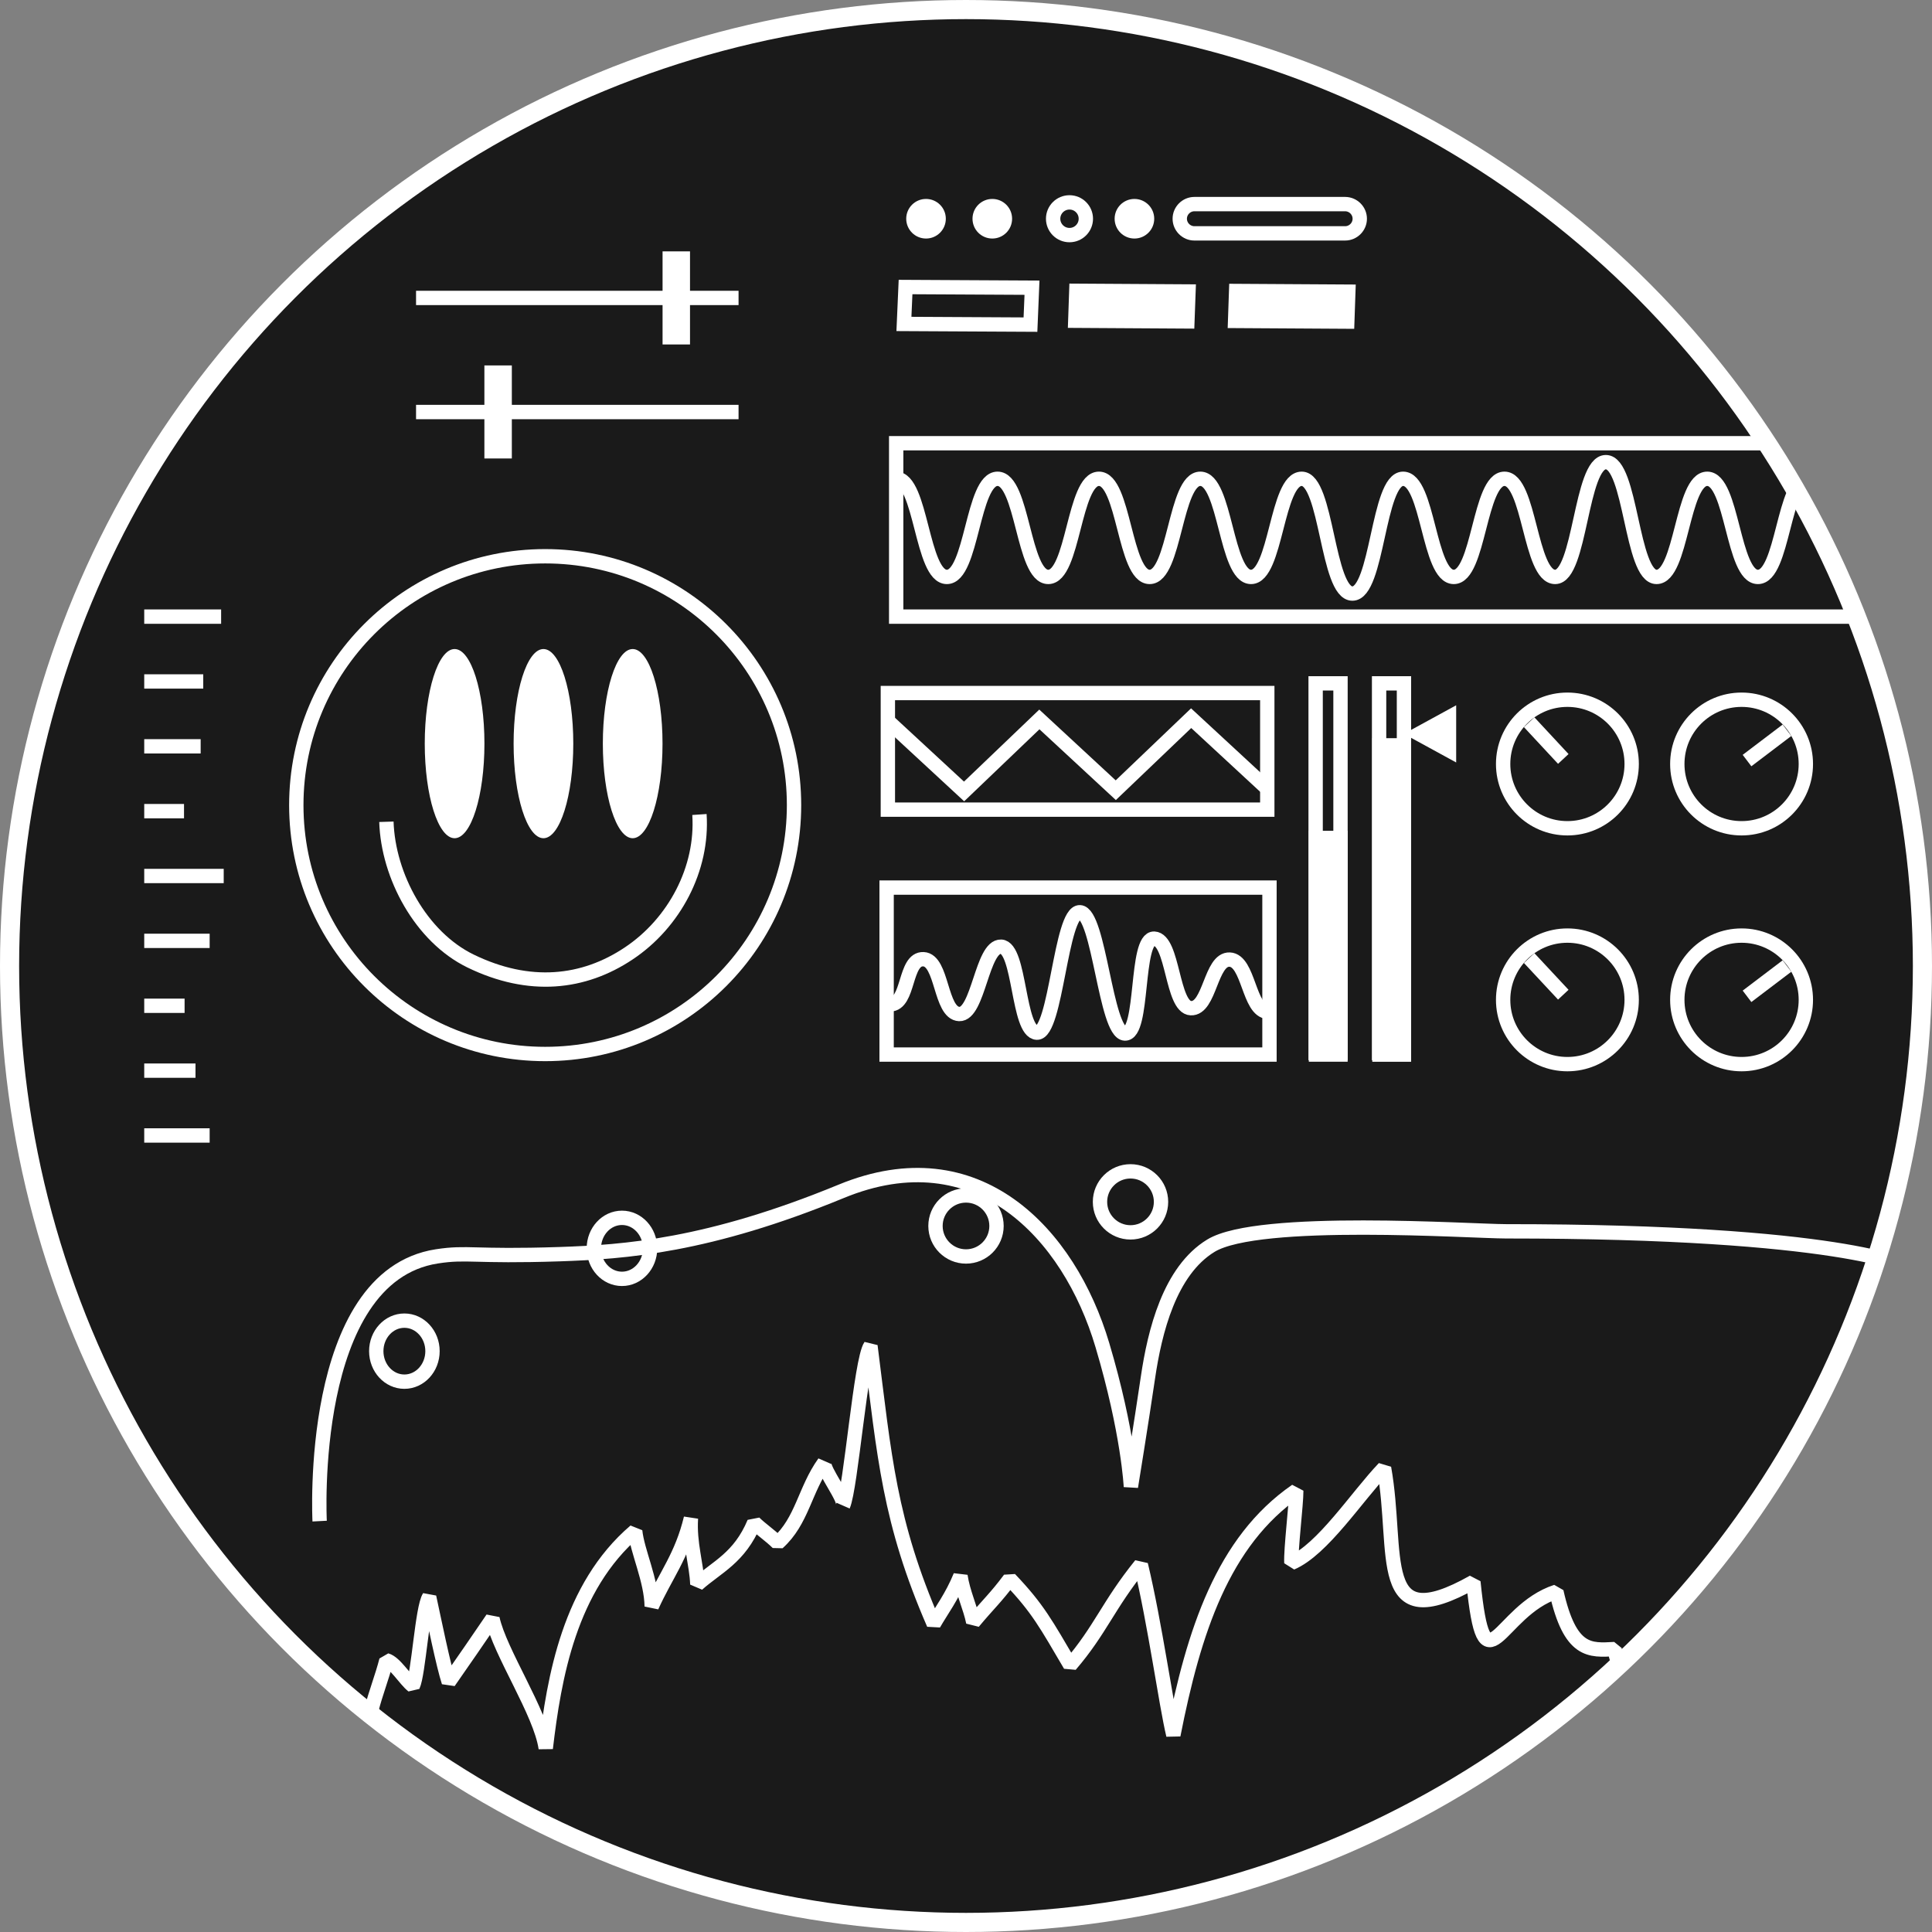
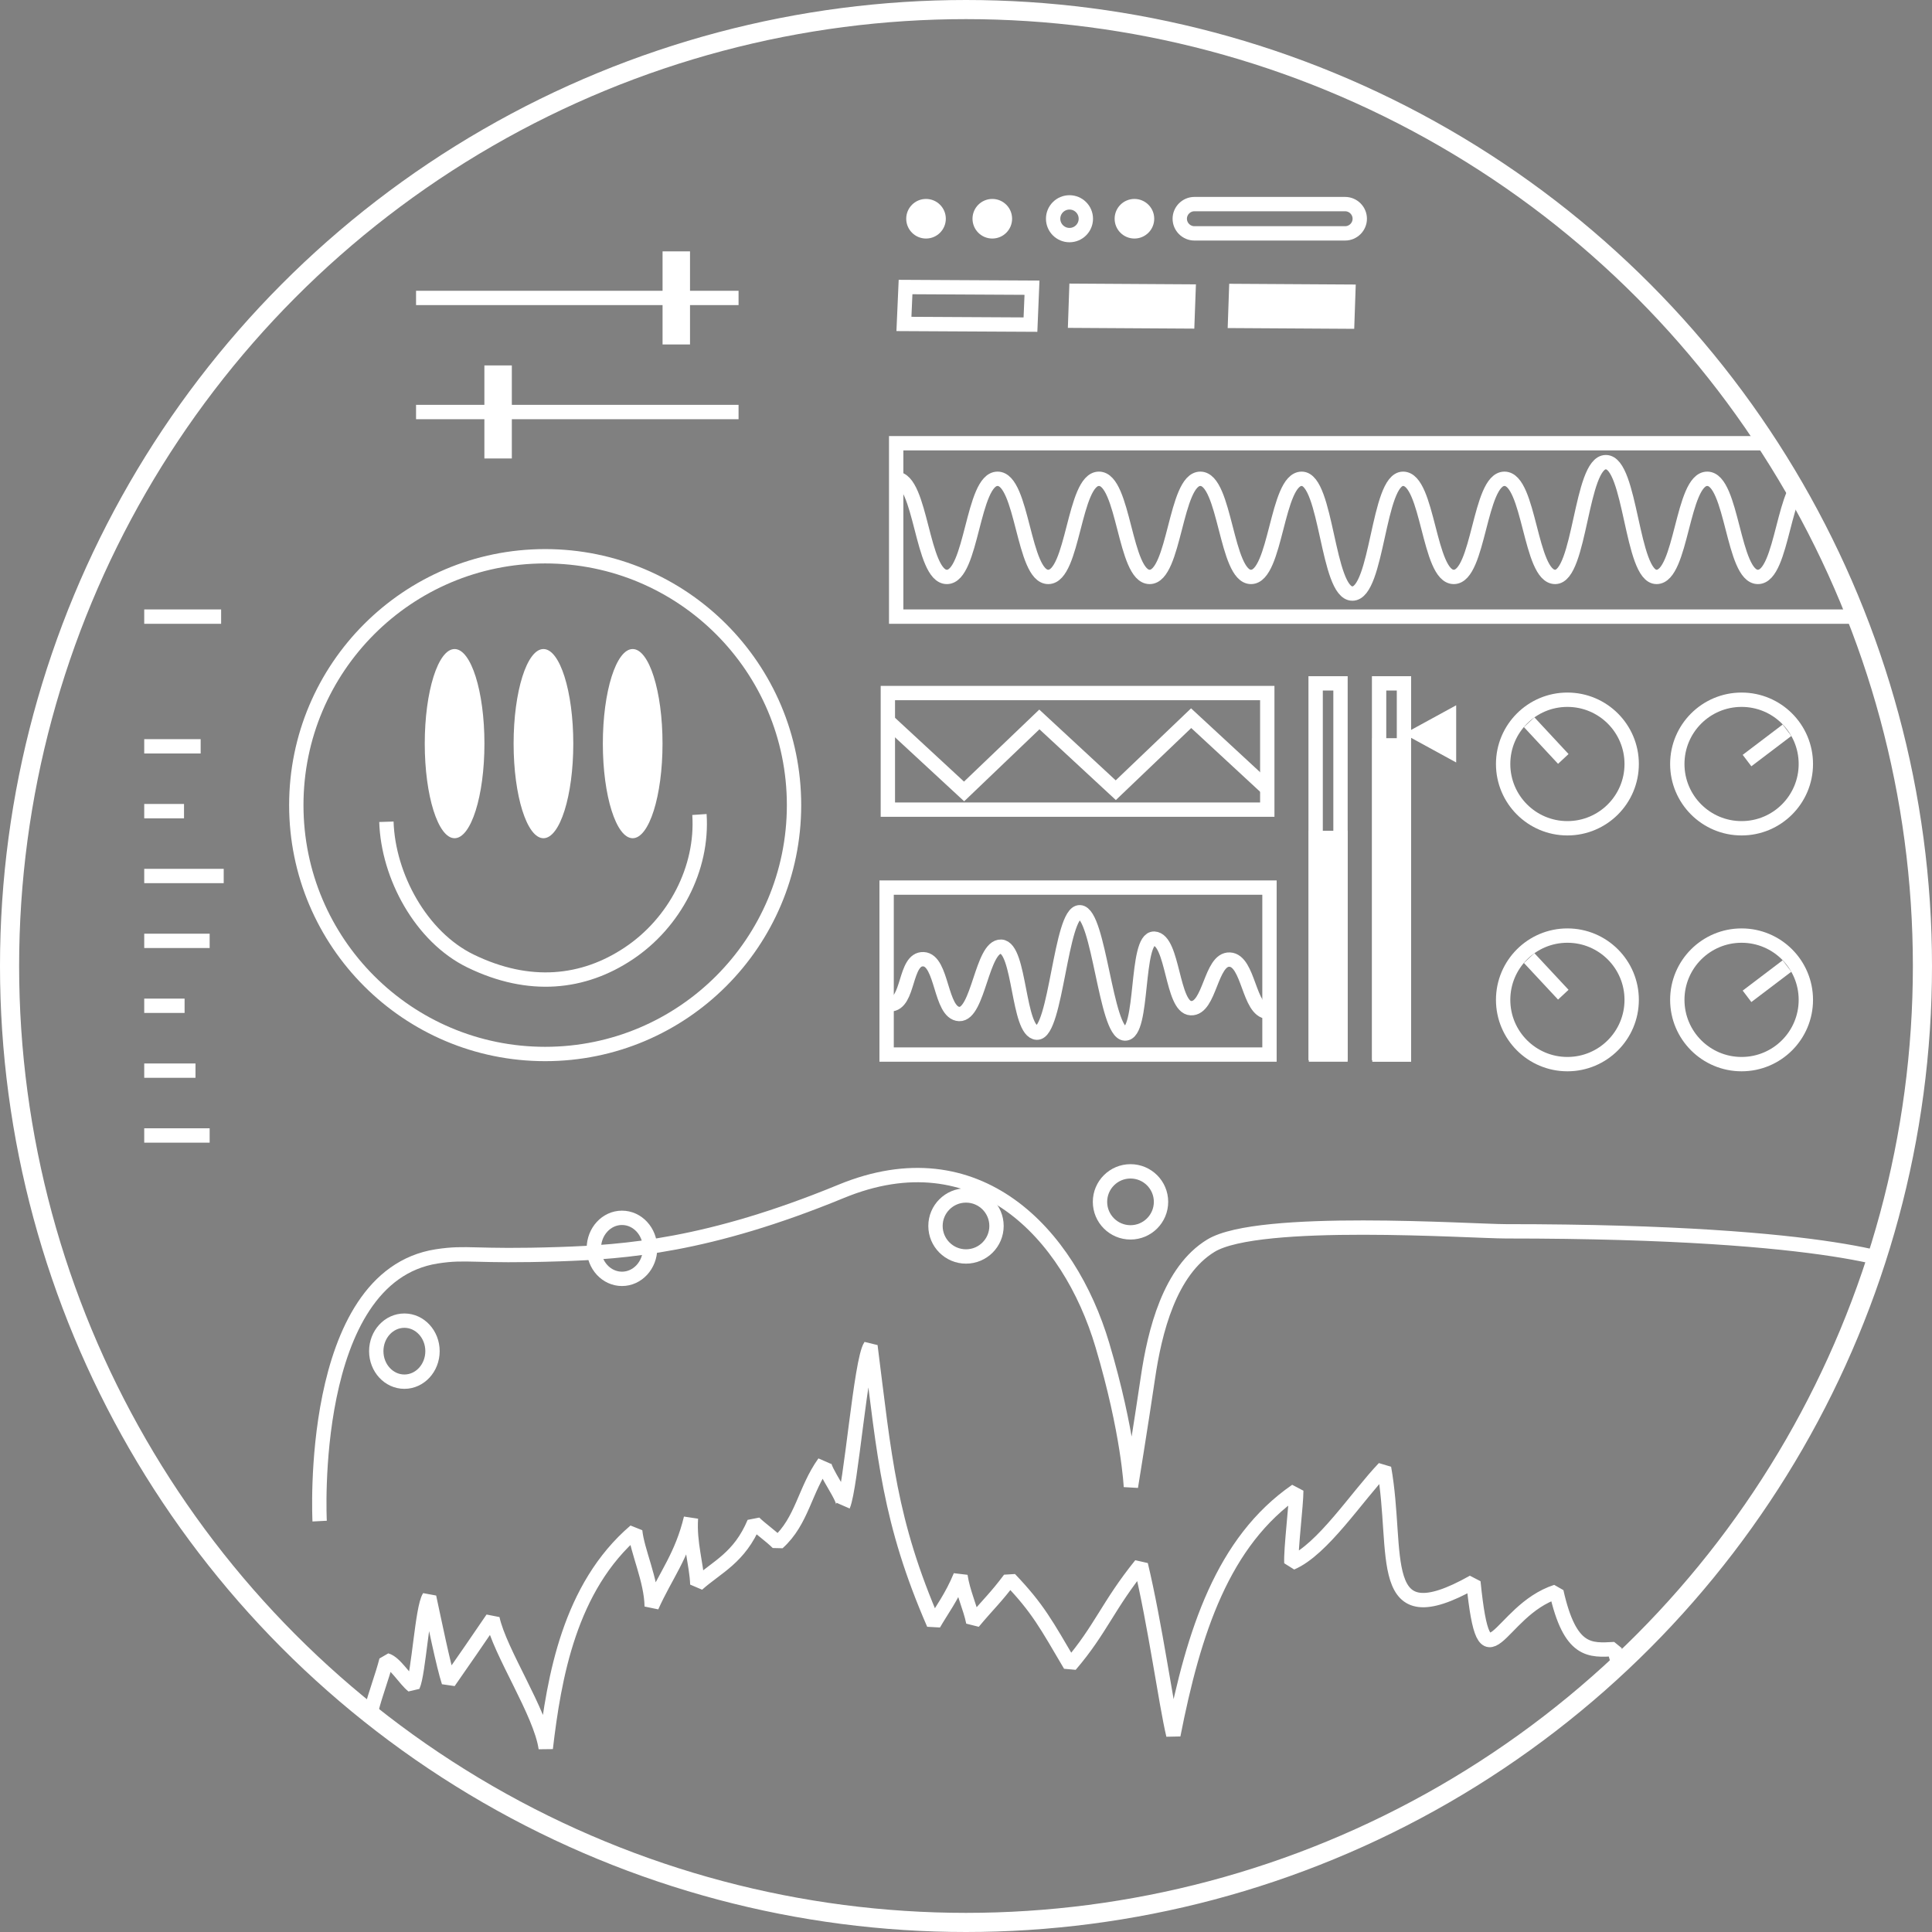
<svg xmlns="http://www.w3.org/2000/svg" xmlns:xlink="http://www.w3.org/1999/xlink" id="Layer_1" x="0px" y="0px" viewBox="0 0 202 202" style="enable-background:new 0 0 202 202;" xml:space="preserve">
  <rect x="0" y="0" width="202" height="202" fill="#808080" stroke="none" />
  <style type="text/css"> .st0{fill:none;} .st1{clip-path:url(#SVGID_2_);fill:#1A1A1A;} .st2{clip-path:url(#SVGID_2_);fill:none;stroke:#FFFFFF;stroke-width:1.5;stroke-linejoin:bevel;stroke-miterlimit:10;} .st3{clip-path:url(#SVGID_2_);} .st4{fill:none;stroke:#FFFFFF;stroke-width:1.5;stroke-miterlimit:10;} .st5{fill:#FFFFFF;} .st6{clip-path:url(#SVGID_2_);fill:none;stroke:#FFFFFF;stroke-width:1.5;stroke-miterlimit:10;} .st7{clip-path:url(#SVGID_2_);fill:#FFFFFF;} .st8{fill:#FFFFFF;stroke:#FFFFFF;stroke-width:1.5;stroke-miterlimit:10;} .st9{fill:none;stroke:#FFFFFF;stroke-width:1.5;stroke-linejoin:bevel;stroke-miterlimit:10;} .st10{fill:none;stroke:#FFFFFF;stroke-width:2;stroke-miterlimit:10;} </style>
  <title>DJai</title>
  <g>
    <g>
      <circle class="st0" cx="101" cy="101" r="100" />
      <g>
        <defs>
          <path id="SVGID_1_" d="M201,101c-0.01,55.23-44.77,100-100,100S1,156.23,1,101S45.77,0.99,101,1 C156.24,1.01,201.01,45.78,201,101z" />
        </defs>
        <clipPath id="SVGID_2_">
          <use xlink:href="#SVGID_1_" style="overflow:visible;" />
        </clipPath>
-         <circle class="st1" cx="101" cy="101" r="100" />
        <circle class="st2" cx="101" cy="128.18" r="3.19" />
        <g class="st3">
          <circle class="st4" cx="57" cy="84.18" r="26.02" />
          <ellipse class="st5" cx="47.53" cy="77.75" rx="3.12" ry="9.89" />
          <ellipse class="st5" cx="56.82" cy="77.75" rx="3.12" ry="9.89" />
          <ellipse class="st5" cx="66.15" cy="77.75" rx="3.12" ry="9.89" />
          <path class="st4" d="M40.4,85.92c0.18,5.68,3.62,12.04,8.8,14.56c6.15,2.99,11.81,2.36,16.53-0.79 c4.79-3.19,7.78-8.87,7.4-14.53" />
        </g>
        <line class="st6" x1="77.22" y1="31.15" x2="43.5" y2="31.15" />
        <line class="st6" x1="77.22" y1="43.08" x2="43.5" y2="43.08" />
        <rect x="65.84" y="29.71" transform="matrix(-1.836970e-16 1 -1 -1.836970e-16 101.854 -39.557)" class="st7" width="9.73" height="2.87" />
        <rect x="47.21" y="41.64" transform="matrix(-1.836970e-16 1 -1 -1.836970e-16 95.155 -9.002)" class="st7" width="9.73" height="2.87" />
        <g class="st3">
          <polygon class="st4" points="107.74,33.94 94.51,33.87 94.68,30.01 107.9,30.08 " />
          <polygon class="st5" points="124.87,34.36 111.65,34.28 111.81,29.65 125.04,29.73 " />
          <polygon class="st5" points="141.59,34.38 128.36,34.3 128.52,29.67 141.75,29.75 " />
          <circle class="st4" cx="111.82" cy="22.87" r="1.71" />
          <circle class="st5" cx="103.75" cy="22.87" r="2.07" />
          <circle class="st5" cx="96.82" cy="22.87" r="2.07" />
          <circle class="st5" cx="118.61" cy="22.87" r="2.07" />
          <path class="st4" d="M140.64,24.4h-15.76c-0.84,0-1.53-0.69-1.53-1.53v0c0-0.84,0.69-1.53,1.53-1.53h15.76 c0.84,0,1.53,0.69,1.53,1.53v0C142.17,23.71,141.48,24.4,140.64,24.4z" />
        </g>
        <g class="st3">
          <circle class="st4" cx="182.09" cy="79.88" r="6.72" />
          <line class="st4" x1="182.66" y1="79.52" x2="186.84" y2="76.35" />
        </g>
        <g class="st3">
          <circle class="st4" cx="163.88" cy="79.88" r="6.72" />
          <line class="st4" x1="163.45" y1="79.35" x2="159.88" y2="75.51" />
        </g>
        <g class="st3">
          <circle class="st4" cx="182.09" cy="104.54" r="6.72" />
          <line class="st4" x1="182.66" y1="104.17" x2="186.84" y2="101" />
        </g>
        <g class="st3">
          <circle class="st4" cx="163.88" cy="104.54" r="6.72" />
          <line class="st4" x1="163.45" y1="104" x2="159.88" y2="100.17" />
        </g>
        <g class="st3">
          <rect x="93.7" y="46.34" class="st4" width="134.91" height="18.13" />
          <path class="st4" d="M93.7,50.06c2.65,0,2.65,10.26,5.3,10.26c2.65,0,2.65-10.26,5.3-10.26c2.65,0,2.65,10.26,5.3,10.26 c2.65,0,2.65-10.26,5.3-10.26c2.65,0,2.65,10.26,5.3,10.26c2.65,0,2.65-10.26,5.3-10.26c2.65,0,2.65,10.26,5.3,10.26 c2.65,0,2.65-10.26,5.3-10.26c2.65,0,2.65,12,5.3,12c2.65,0,2.65-12,5.3-12c2.65,0,2.65,10.26,5.3,10.26 c2.65,0,2.65-10.26,5.3-10.26c2.65,0,2.65,10.26,5.3,10.26c2.65,0,2.65-12,5.3-12c2.65,0,2.65,12,5.3,12 c2.65,0,2.65-10.26,5.3-10.26c2.65,0,2.65,10.26,5.3,10.26c2.65,0,2.65-10.26,5.3-10.26c2.65,0,2.65,10.26,5.3,10.26 c2.65,0,2.65-10.26,5.3-10.26c2.65,0,2.65,10.26,5.3,10.26c2.65,0,2.65-10.26,5.3-10.26c2.65,0,2.65,10.26,5.3,10.26 c2.65,0,2.65-10.26,5.3-10.26c2.65,0,2.65,10.26,5.3,10.26c1.16,0,1.81-1.95,2.4-4.16" />
        </g>
        <g class="st3">
          <rect x="92.83" y="72.46" class="st4" width="39.67" height="12.19" />
          <g>
            <polyline class="st4" points="92.8,75.35 100.8,82.75 108.67,75.22 116.66,82.62 124.54,75.09 132.54,82.49 " />
          </g>
        </g>
        <path class="st6" d="M132.55,105.79c-2.01-0.09-1.97-5.37-3.98-5.46c-2.01-0.09-2.05,5.18-4.06,5.08 c-2.01-0.09-1.82-7.17-3.83-7.27c-2.01-0.09-1.06,10.01-3.07,9.92c-2.01-0.09-2.69-12.59-4.7-12.68 c-2.01-0.09-2.49,12.68-4.5,12.59c-2.01-0.09-1.73-8.89-3.74-8.99c-2.01-0.09-2.37,7.13-4.38,7.04 c-2.01-0.09-1.73-5.64-3.74-5.73c-2.01-0.09-1.47,4.72-3.48,4.72c-0.23,0-0.41-0.05-0.54-0.14" />
        <rect x="92.7" y="92.8" class="st6" width="40.03" height="17.46" />
        <g class="st3">
          <rect x="144.19" y="71.46" transform="matrix(-1 -3.359503e-11 3.359503e-11 -1 290.981 181.558)" class="st4" width="2.6" height="38.65" />
          <rect x="144.23" y="77.93" transform="matrix(-1 -3.125512e-11 3.125512e-11 -1 291.019 188.192)" class="st8" width="2.56" height="32.33" />
          <rect x="137.55" y="71.46" transform="matrix(-1 -3.079549e-11 3.079549e-11 -1 277.706 181.558)" class="st4" width="2.6" height="38.65" />
          <rect x="137.59" y="87.61" transform="matrix(-1 -3.125512e-11 3.125512e-11 -1 277.745 197.869)" class="st8" width="2.56" height="22.65" />
        </g>
        <polygon class="st7" points="146.78,76.73 152.25,79.72 152.25,73.74 " />
        <g class="st3">
          <line class="st4" x1="15.08" y1="64.47" x2="23.12" y2="64.47" />
          <line class="st4" x1="15.08" y1="84.81" x2="19.24" y2="84.81" />
          <line class="st4" x1="15.08" y1="111.94" x2="20.44" y2="111.94" />
          <line class="st4" x1="15.08" y1="118.72" x2="21.92" y2="118.72" />
          <line class="st4" x1="15.08" y1="91.59" x2="23.39" y2="91.59" />
-           <line class="st4" x1="15.08" y1="71.25" x2="21.25" y2="71.25" />
          <line class="st4" x1="15.08" y1="105.16" x2="19.3" y2="105.16" />
          <line class="st4" x1="15.08" y1="78.03" x2="20.98" y2="78.03" />
          <line class="st4" x1="15.08" y1="98.37" x2="21.92" y2="98.37" />
        </g>
        <g class="st3">
          <path class="st9" d="M33.06,189.11c0.5-6.77,1.61-12.21,5.77-10.32c0.44-1.75,1.12-3.45,1.57-5.2c0.91,0.25,1.94,2.02,2.77,2.67 c0.59-1.24,0.98-8.18,1.7-9.28c0.52,2.4,1.49,7.18,2.05,8.88c2.33-3.35,2.33-3.35,4.57-6.63c0.76,3.52,5.04,9.83,5.57,13.56 c0.87-7.37,2.47-16.84,9.35-22.72c0.22,2.14,1.69,5.13,1.73,7.89c1.47-3.27,3.14-5.24,4.1-9.22c-0.17,2.66,0.59,4.77,0.67,6.91 c2.07-1.84,4.4-2.76,5.95-6.45c0.66,0.66,1.66,1.33,2.46,2.12c2.56-2.3,2.81-5.54,4.86-8.4c-0.16,0.78,2.26,3.83,1.97,4.5 c0.82-1.86,1.85-15.23,2.86-16.69c1.47,11.56,1.95,18.32,6.62,29.06c0.8-1.4,1.89-2.82,2.79-5.02c0.28,1.81,1.02,3.27,1.34,4.84 c1.6-1.92,2.35-2.55,3.82-4.52c2.96,3.1,3.81,4.75,6.32,9.01c3.19-3.72,3.94-6.24,7.38-10.5c1.49,6.22,2.63,14.6,3.4,17.81 c2.13-10.82,5.16-20.24,12.85-25.55c0,1.46-0.58,6.09-0.51,7.55c3.27-1.39,6.85-6.95,9.69-9.92c1.6,8.91-1.11,17.8,9.34,11.91 c1.21,11.89,2.52,3.01,8.68,1.02c1.43,6.38,3.51,6.14,6.08,6c0.77,5.08,7.26,4.64,10.37,5.25" />
          <path class="st9" d="M33.42,159.04c0,0-1.33-25.57,12.25-27.68c3.25-0.5,3.76,0.07,12.83-0.23c6.84-0.23,15.55-0.85,29.45-6.57 c14.22-5.86,23.84,4.39,27.31,16.08c2.72,9.14,2.98,14.81,2.98,14.81s1.07-6.58,1.78-11.4c0.71-4.84,2.27-11.18,6.59-13.81 c5-3.04,27.23-1.5,30.85-1.5c35.24,0,41.98,3.75,41.98,3.75" />
          <ellipse class="st9" cx="42.28" cy="141.27" rx="2.94" ry="3.19" />
          <ellipse class="st9" cx="65.03" cy="130.52" rx="2.94" ry="3.19" />
        </g>
        <circle class="st2" cx="118.2" cy="125.66" r="3.19" />
      </g>
    </g>
    <circle class="st10" cx="101" cy="101" r="100" />
  </g>
</svg>